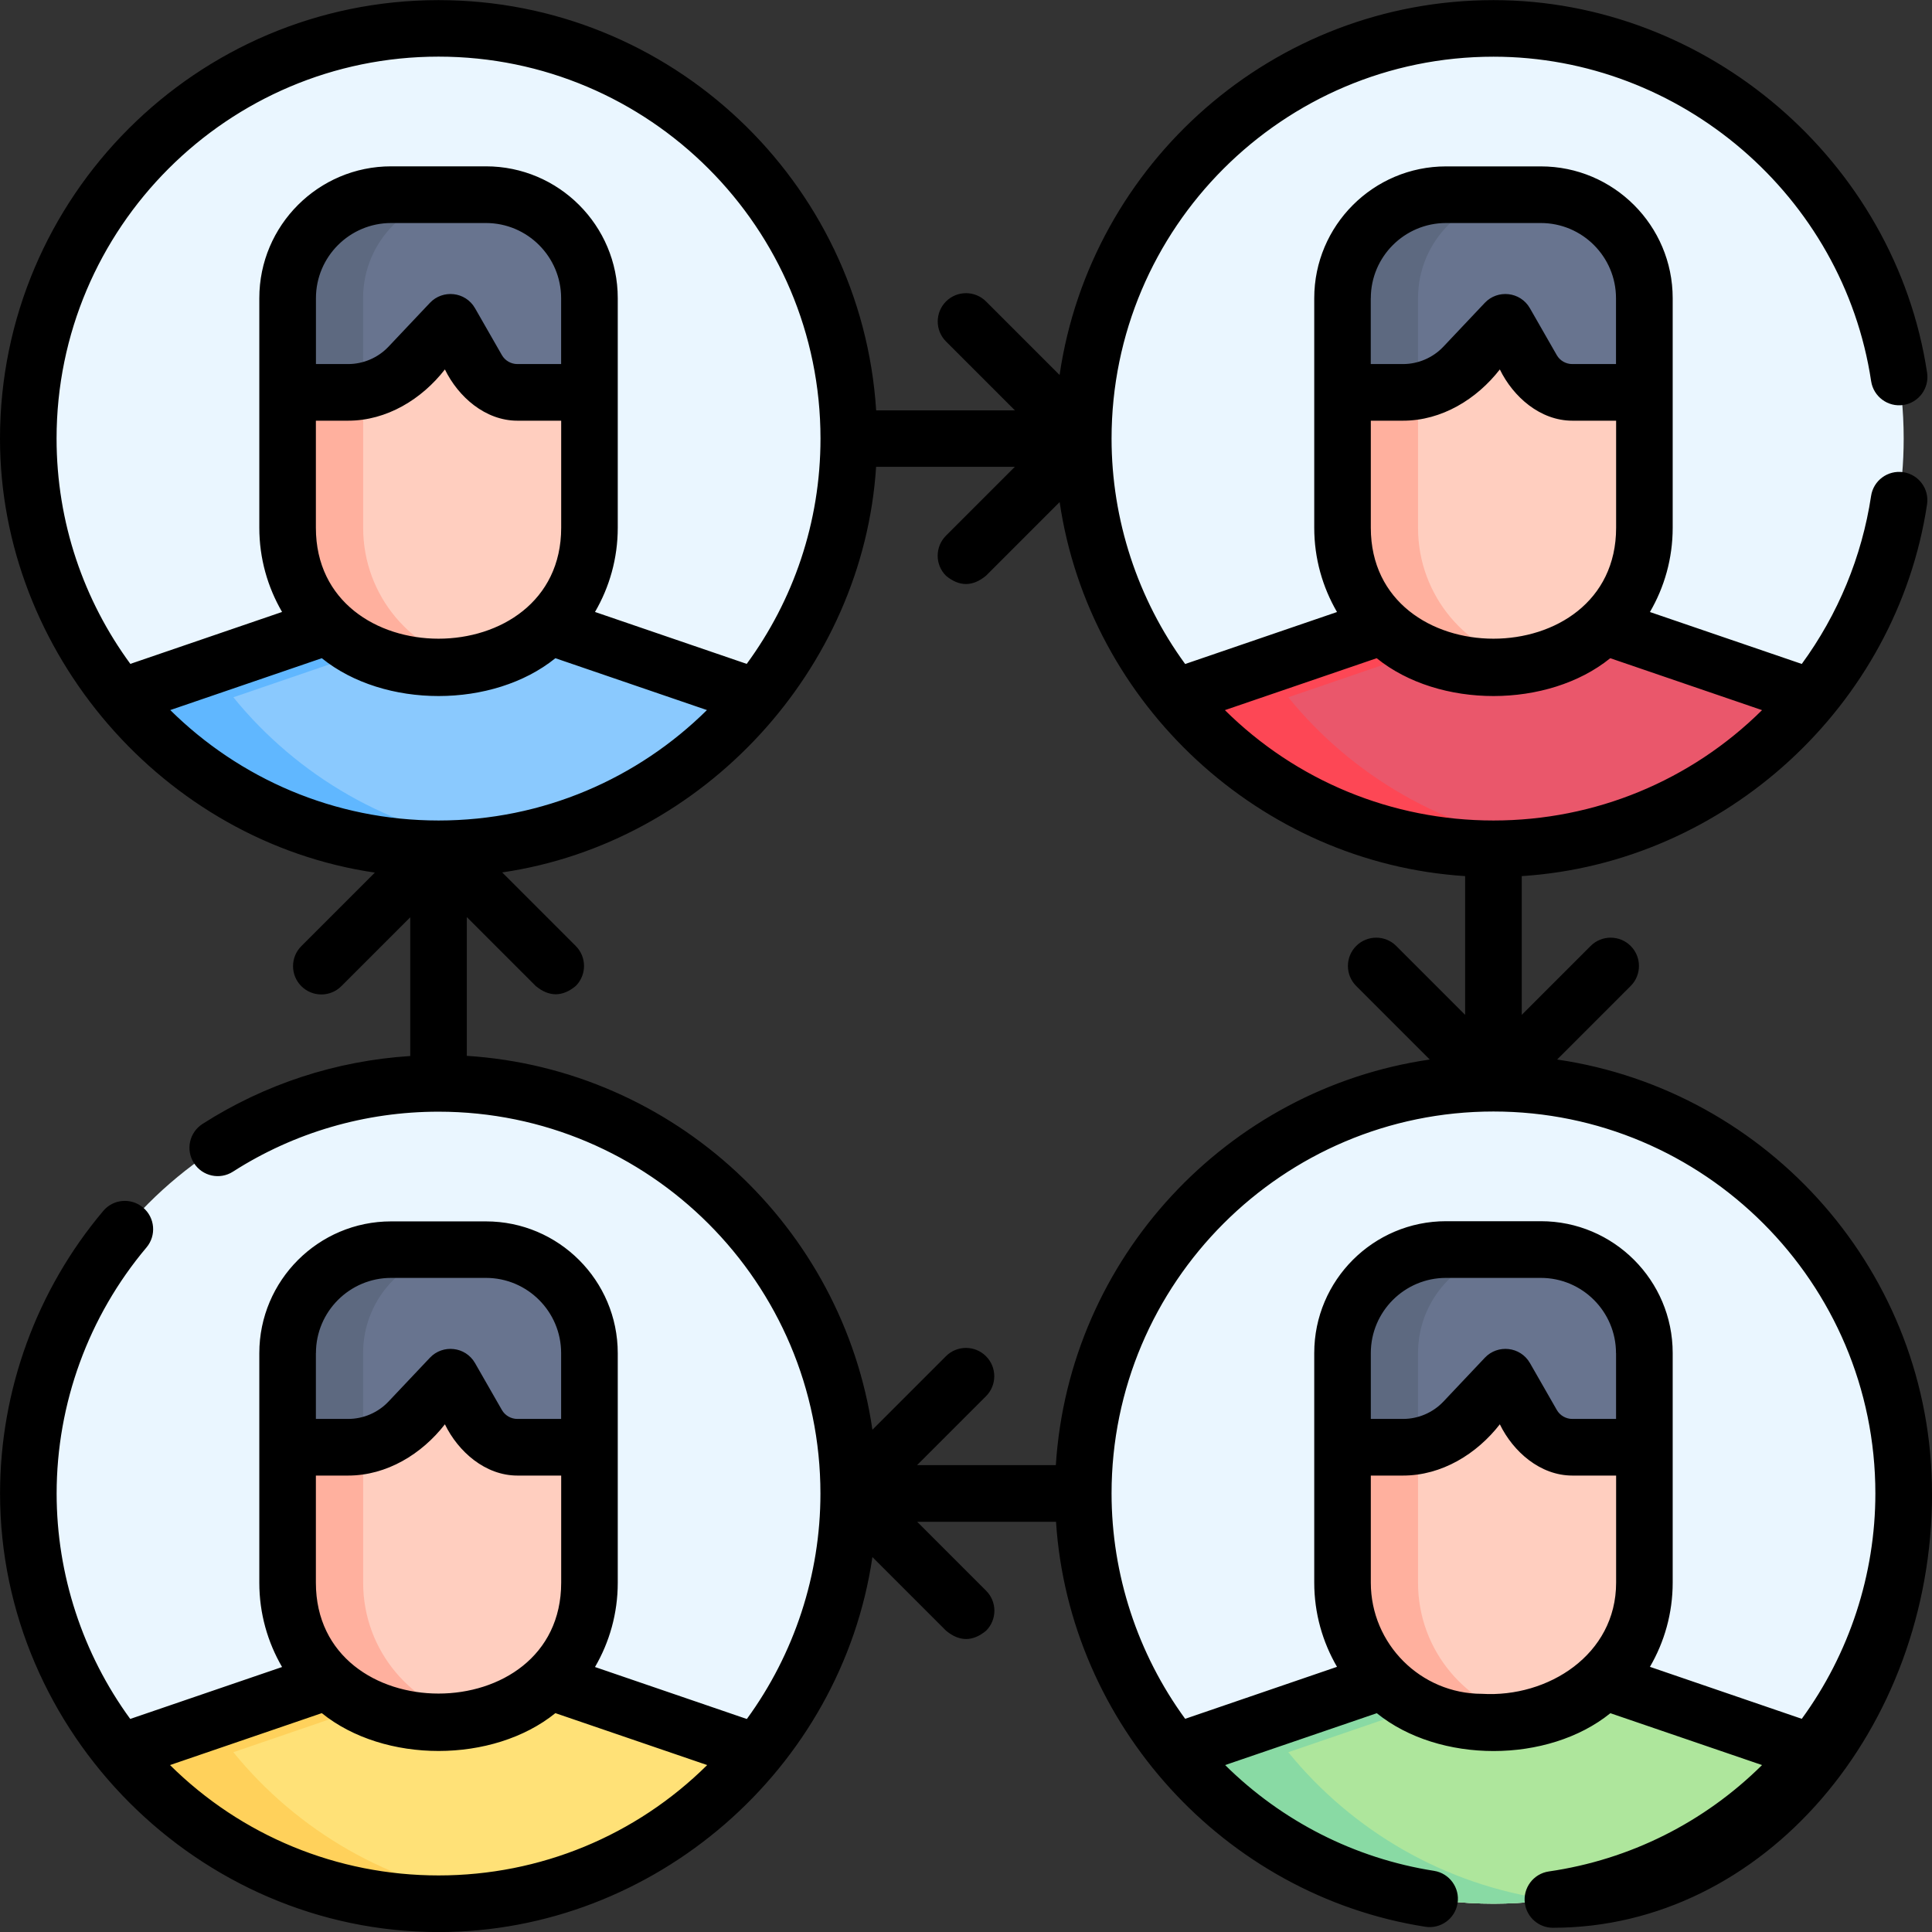
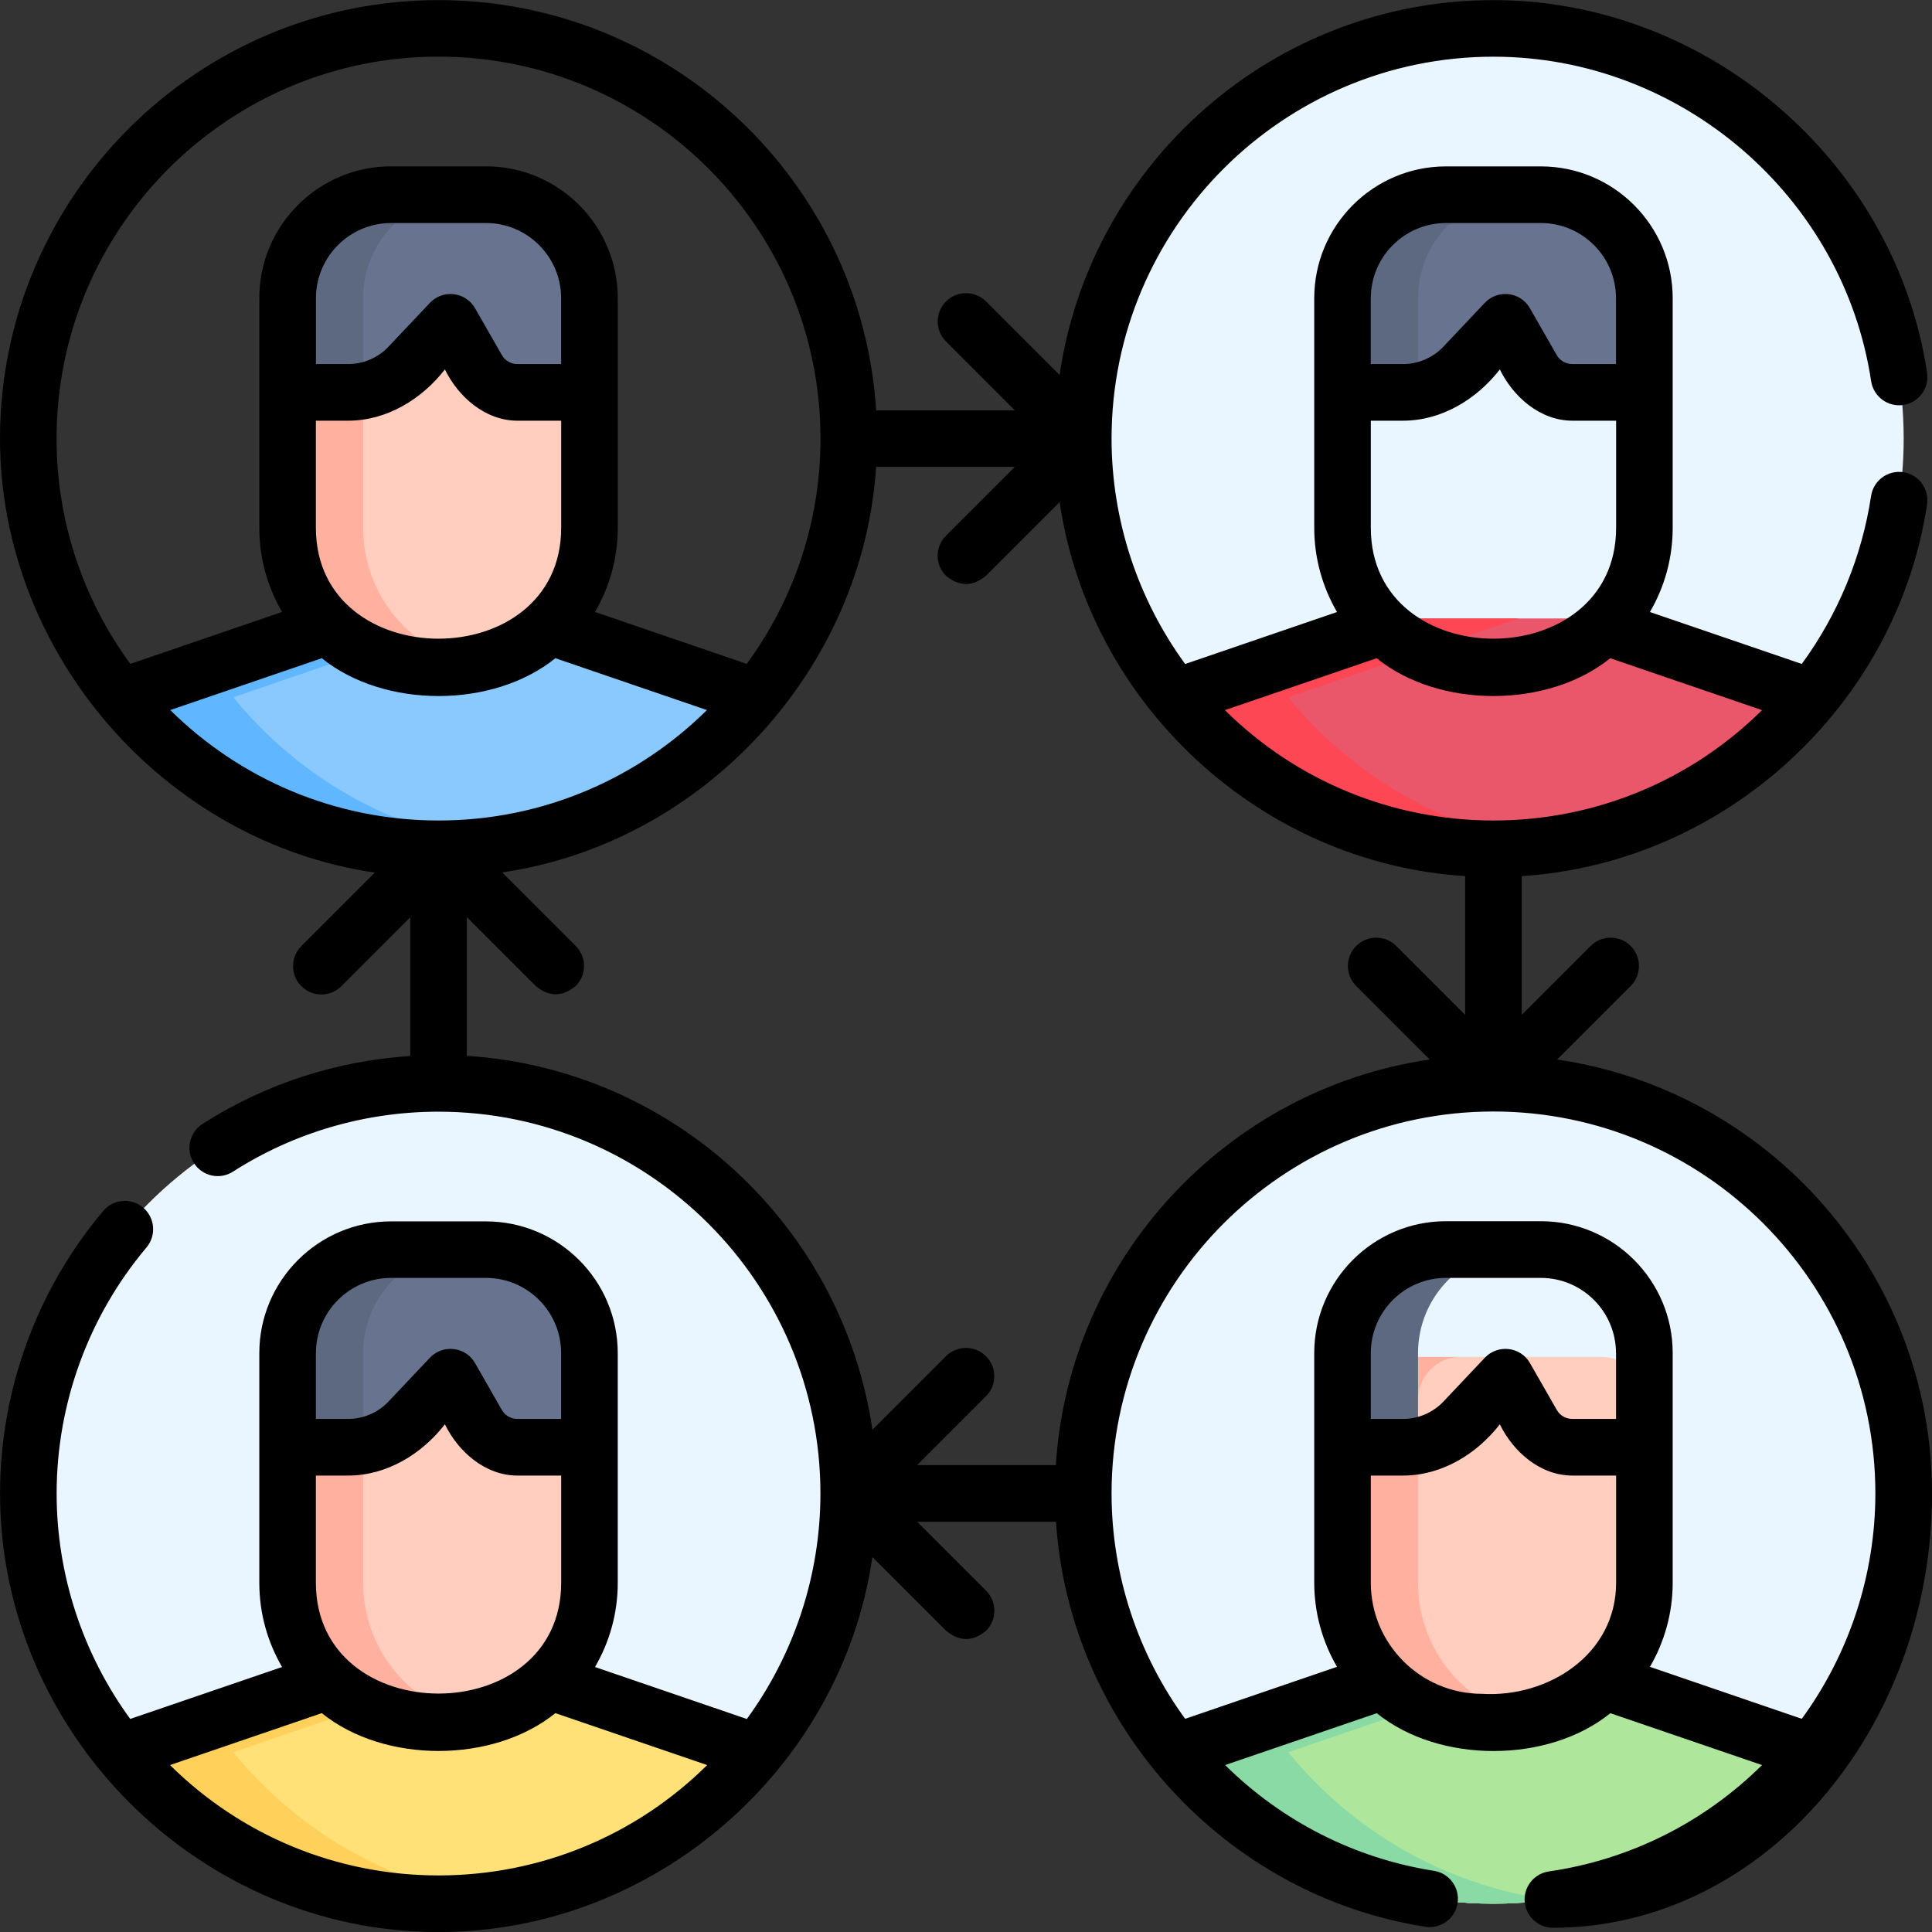
<svg xmlns="http://www.w3.org/2000/svg" version="1.1" width="32" height="32" viewBox="0 0 32 32">
  <rect x="0" y="0" width="32" height="32" fill="#333333" stroke="none" />
  <title>teamwork</title>
  <path fill="#eaf6ff" d="M14.059 24.736c0 1.625-0.571 3.116-1.521 4.286h-0.001c-1.246 1.531-3.146 2.509-5.273 2.509s-4.027-0.978-5.273-2.509h-0.001c-0.951-1.169-1.521-2.661-1.521-4.286 0-3.753 3.042-6.795 6.795-6.795s6.795 3.043 6.795 6.795z" />
  <path fill="#eaf6ff" d="M31.531 24.736c0 1.625-0.571 3.116-1.521 4.286h-0.001c-1.246 1.531-3.146 2.509-5.273 2.509s-4.027-0.978-5.273-2.509h-0.001c-0.951-1.169-1.521-2.661-1.521-4.286 0-3.753 3.043-6.795 6.795-6.795s6.795 3.043 6.795 6.795z" />
  <path fill="#eaf6ff" d="M31.531 7.264c0 1.625-0.571 3.116-1.521 4.286h-0.001c-1.246 1.531-3.146 2.509-5.273 2.509s-4.027-0.978-5.273-2.509h-0.001c-0.951-1.169-1.521-2.661-1.521-4.286 0-3.752 3.043-6.795 6.795-6.795s6.795 3.042 6.795 6.795z" />
-   <path fill="#eaf6ff" d="M14.059 7.264c0 3.753-3.042 6.795-6.795 6.795s-6.795-3.042-6.795-6.795c0-3.753 3.042-6.795 6.795-6.795s6.795 3.042 6.795 6.795z" />
  <path fill="#ffe177" d="M12.537 29.022c-1.246 1.531-3.146 2.509-5.273 2.509s-4.027-0.978-5.273-2.509l3.816-1.306h2.914z" />
  <path fill="#ffd15b" d="M8.201 31.467c-0.306 0.043-0.619 0.064-0.938 0.064-2.127 0-4.027-0.978-5.273-2.509l3.816-1.306h1.875l-3.816 1.306c1.059 1.302 2.592 2.204 4.336 2.445z" />
  <path fill="#aee69c" d="M30.009 29.022c-1.246 1.531-3.146 2.509-5.273 2.509s-4.027-0.978-5.273-2.509l3.816-1.306h2.914z" />
  <path fill="#89daa4" d="M25.674 31.467c-0.306 0.043-0.619 0.064-0.938 0.064-2.128 0-4.027-0.978-5.273-2.509l3.816-1.306h1.875l-3.816 1.306c1.059 1.302 2.592 2.204 4.336 2.445z" />
  <path fill="#ea576b" d="M30.009 11.549c-1.246 1.531-3.146 2.509-5.273 2.509s-4.027-0.978-5.273-2.509l3.816-1.306h2.914z" />
  <path fill="#fd4755" d="M25.674 13.994c-0.306 0.043-0.619 0.064-0.938 0.064-2.128 0-4.027-0.978-5.273-2.509l3.816-1.306h1.875l-3.816 1.306c1.059 1.303 2.592 2.204 4.336 2.445z" />
  <path fill="#8ac9fe" d="M12.537 11.549c-1.246 1.531-3.146 2.509-5.273 2.509s-4.027-0.978-5.273-2.509l3.816-1.306h2.914z" />
  <path fill="#60b7ff" d="M8.201 13.994c-0.306 0.043-0.619 0.064-0.938 0.064-2.127 0-4.027-0.978-5.273-2.509l3.816-1.306h1.875l-3.816 1.306c1.059 1.303 2.592 2.204 4.336 2.445z" />
  <path fill="#ffcebf" d="M4.764 5.709v3.034c0 1.275 1.034 2.309 2.309 2.309h0.382c1.275 0 2.309-1.034 2.309-2.309v-3.034c0-0.391-0.317-0.707-0.707-0.707h-3.586c-0.391-0-0.707 0.317-0.707 0.707z" />
  <path fill="#ffb09e" d="M7.889 11.010c-0.141 0.027-0.286 0.041-0.434 0.041h-0.381c-1.276 0-2.309-1.034-2.309-2.309v-3.033c0-0.391 0.317-0.707 0.707-0.707h1.25c-0.391 0-0.707 0.317-0.707 0.707v3.033c0 1.127 0.807 2.066 1.875 2.268z" />
  <path fill="#68748f" d="M4.764 6.499h1.002c0.382 0 0.747-0.157 1.010-0.435l0.686-0.726 0.445 0.777c0.136 0.237 0.389 0.384 0.663 0.384h1.194v-1.56c0-0.947-0.768-1.714-1.714-1.714h-1.571c-0.947 0-1.714 0.768-1.714 1.714z" />
  <path fill="#5d6980" d="M6.478 3.224h1.25c-0.947 0-1.714 0.768-1.714 1.714v1.537c-0.081 0.015-0.164 0.022-0.247 0.022h-1.003v-1.56c0-0.947 0.768-1.714 1.714-1.714z" />
-   <path fill="#ffcebf" d="M22.236 5.709v3.034c0 1.275 1.034 2.309 2.309 2.309h0.382c1.275 0 2.309-1.034 2.309-2.309v-3.034c0-0.391-0.317-0.707-0.707-0.707h-3.586c-0.391-0-0.707 0.317-0.707 0.707z" />
-   <path fill="#ffb09e" d="M25.361 11.010c-0.141 0.027-0.286 0.041-0.434 0.041h-0.381c-1.276 0-2.309-1.034-2.309-2.309v-3.033c0-0.391 0.317-0.707 0.707-0.707h1.25c-0.391 0-0.707 0.317-0.707 0.707v3.033c0 1.127 0.807 2.066 1.875 2.268z" />
+   <path fill="#ffb09e" d="M25.361 11.010c-0.141 0.027-0.286 0.041-0.434 0.041h-0.381c-1.276 0-2.309-1.034-2.309-2.309v-3.033c0-0.391 0.317-0.707 0.707-0.707c-0.391 0-0.707 0.317-0.707 0.707v3.033c0 1.127 0.807 2.066 1.875 2.268z" />
  <path fill="#68748f" d="M22.236 6.499h1.002c0.382 0 0.747-0.157 1.010-0.435l0.686-0.726 0.445 0.777c0.136 0.237 0.389 0.384 0.663 0.384h1.194v-1.56c0-0.947-0.767-1.714-1.714-1.714h-1.571c-0.947 0-1.714 0.768-1.714 1.714z" />
  <path fill="#5d6980" d="M23.951 3.224h1.25c-0.947 0-1.714 0.768-1.714 1.714v1.537c-0.081 0.015-0.164 0.022-0.247 0.022h-1.003v-1.56c0-0.947 0.767-1.714 1.714-1.714z" />
  <path fill="#ffcebf" d="M4.764 23.181v3.034c0 1.275 1.034 2.309 2.309 2.309h0.382c1.275 0 2.309-1.034 2.309-2.309v-3.034c0-0.391-0.317-0.707-0.707-0.707h-3.586c-0.391 0-0.707 0.317-0.707 0.707z" />
  <path fill="#ffb09e" d="M7.889 28.483c-0.141 0.027-0.286 0.041-0.434 0.041h-0.381c-1.276 0-2.309-1.034-2.309-2.309v-3.033c0-0.391 0.317-0.707 0.707-0.707h1.25c-0.391 0-0.707 0.317-0.707 0.707v3.033c0 1.127 0.807 2.066 1.875 2.268z" />
  <path fill="#68748f" d="M4.764 23.971h1.002c0.382 0 0.747-0.157 1.010-0.435l0.686-0.726 0.445 0.777c0.136 0.237 0.389 0.384 0.663 0.384h1.194v-1.56c0-0.947-0.768-1.714-1.714-1.714h-1.571c-0.947 0-1.714 0.767-1.714 1.714z" />
  <path fill="#5d6980" d="M6.478 20.697h1.25c-0.947 0-1.714 0.767-1.714 1.714v1.538c-0.081 0.015-0.164 0.023-0.247 0.023h-1.003v-1.56c0-0.947 0.768-1.714 1.714-1.714z" />
  <path fill="#ffcebf" d="M22.236 23.181v3.034c0 1.275 1.034 2.309 2.309 2.309h0.382c1.275 0 2.309-1.034 2.309-2.309v-3.034c0-0.391-0.317-0.707-0.707-0.707h-3.586c-0.391 0-0.707 0.317-0.707 0.707z" />
  <path fill="#ffb09e" d="M25.361 28.483c-0.141 0.027-0.286 0.041-0.434 0.041h-0.381c-1.276 0-2.309-1.034-2.309-2.309v-3.033c0-0.391 0.317-0.707 0.707-0.707h1.25c-0.391 0-0.707 0.317-0.707 0.707v3.033c0 1.127 0.807 2.066 1.875 2.268z" />
-   <path fill="#68748f" d="M22.236 23.971h1.002c0.382 0 0.747-0.157 1.010-0.435l0.686-0.726 0.445 0.777c0.136 0.237 0.389 0.384 0.663 0.384h1.194v-1.56c0-0.947-0.767-1.714-1.714-1.714h-1.571c-0.947 0-1.714 0.767-1.714 1.714z" />
  <path fill="#5d6980" d="M23.951 20.697h1.25c-0.947 0-1.714 0.767-1.714 1.714v1.538c-0.081 0.015-0.164 0.023-0.247 0.023h-1.003v-1.56c0-0.947 0.767-1.714 1.714-1.714z" />
  <path fill="#000" d="M32 24.736c0-3.647-2.702-6.674-6.209-7.187l1.218-1.218c0.183-0.183 0.183-0.48 0-0.663s-0.48-0.183-0.663 0l-1.141 1.141v-2.298c3.37-0.215 6.211-2.825 6.713-6.157 0.039-0.256-0.138-0.495-0.394-0.533s-0.495 0.138-0.533 0.394c-0.152 1.005-0.547 1.96-1.148 2.782l-2.515-0.86c0.239-0.41 0.377-0.886 0.377-1.395l-0-3.803c0-1.204-0.979-2.183-2.183-2.183h-1.571c-1.204 0-2.183 0.979-2.183 2.183l-0 3.803c0 0.508 0.138 0.984 0.377 1.395l-2.515 0.861c-0.788-1.079-1.219-2.392-1.219-3.733 0-0 0-0 0-0 0-3.488 2.838-6.326 6.326-6.326 3.104 0 5.793 2.311 6.255 5.375 0.039 0.256 0.278 0.432 0.533 0.394s0.432-0.277 0.394-0.533c-0.528-3.505-3.64-6.173-7.182-6.173-3.647 0-6.674 2.702-7.187 6.209l-1.218-1.218c-0.183-0.183-0.48-0.183-0.663 0s-0.183 0.48-0 0.663l1.141 1.141h-2.298c-0.242-3.788-3.4-6.795-7.248-6.795-4.005 0-7.264 3.258-7.264 7.264 0 3.539 2.701 6.674 6.209 7.187l-1.218 1.218c-0.183 0.183-0.183 0.48-0 0.663s0.48 0.183 0.663 0l1.141-1.141v2.298c-1.225 0.078-2.406 0.463-3.441 1.125-0.218 0.14-0.282 0.429-0.142 0.648s0.429 0.282 0.647 0.142c1.015-0.65 2.192-0.993 3.404-0.993 3.488 0 6.326 2.838 6.326 6.326v0c0 1.341-0.431 2.654-1.219 3.733l-2.515-0.861c0.239-0.41 0.377-0.887 0.377-1.395l-0-3.803c0-1.204-0.979-2.183-2.183-2.183h-1.571c-1.204 0-2.183 0.979-2.183 2.183v3.803c0 0.508 0.138 0.984 0.377 1.395l-2.515 0.86c-0.788-1.079-1.219-2.392-1.219-3.733 0-1.491 0.529-2.938 1.488-4.076 0.167-0.198 0.142-0.494-0.056-0.661s-0.494-0.142-0.66 0.056c-1.102 1.307-1.709 2.969-1.709 4.68 0 3.962 3.286 7.264 7.264 7.264 3.575 0 6.667-2.692 7.185-6.211l1.22 1.22c0.221 0.183 0.442 0.183 0.663 0 0.183-0.183 0.183-0.48 0-0.663l-1.141-1.141h2.299c0.218 3.35 2.781 6.184 6.115 6.707 0.256 0.041 0.496-0.135 0.536-0.39s-0.135-0.496-0.39-0.536c-1.314-0.206-2.52-0.822-3.46-1.752l2.512-0.859c1.035 0.837 2.837 0.834 3.869 0l2.512 0.859c-0.958 0.949-2.189 1.568-3.531 1.762-0.256 0.037-0.434 0.275-0.397 0.531 0.034 0.233 0.234 0.402 0.463 0.402 3.5 0 6.281-3.304 6.281-7.193zM24.736 13.59c-1.682 0-3.268-0.659-4.448-1.828l2.514-0.86c1.035 0.837 2.837 0.834 3.869 0l2.514 0.86c-1.18 1.169-2.766 1.828-4.448 1.828zM22.705 6.968h0.534c0.64 0 1.22-0.356 1.603-0.849 0.221 0.454 0.669 0.849 1.201 0.849h0.725v1.774c0 2.449-4.063 2.449-4.063 0zM22.705 4.939c0-0.687 0.559-1.245 1.245-1.245h1.571c0.687 0 1.245 0.559 1.245 1.245v1.091h-0.725c-0.105 0-0.204-0.057-0.256-0.148l-0.445-0.777c-0.159-0.277-0.536-0.313-0.747-0.089l-0.686 0.726c-0.173 0.183-0.417 0.288-0.669 0.288h-0.534v-1.091zM7.264 0.938c3.488 0 6.326 2.838 6.326 6.326 0 1.395-0.454 2.685-1.222 3.732l-2.513-0.86c0.239-0.41 0.377-0.886 0.377-1.395l-0-3.803c0-1.204-0.979-2.183-2.183-2.183h-1.571c-1.204 0-2.183 0.979-2.183 2.183v3.803c0 0.508 0.138 0.984 0.377 1.395l-2.513 0.86c-0.768-1.047-1.222-2.338-1.222-3.732 0-3.488 2.838-6.326 6.326-6.326zM7.264 13.59c-1.731 0-3.301-0.699-4.444-1.829l2.51-0.859c1.035 0.837 2.837 0.834 3.869 0l2.51 0.859c-1.143 1.13-2.714 1.829-4.444 1.829zM5.766 6.968c0.64 0 1.22-0.356 1.603-0.849 0.221 0.454 0.669 0.849 1.201 0.849h0.725v1.774c0 2.449-4.063 2.449-4.063 0v-1.774zM5.233 6.030v-1.091c0-0.687 0.559-1.245 1.245-1.245h1.571c0.687 0 1.245 0.559 1.245 1.245v1.091h-0.725c-0.105 0-0.204-0.057-0.256-0.148l-0.445-0.777c-0.159-0.277-0.536-0.313-0.747-0.089l-0.686 0.726c-0.173 0.183-0.417 0.288-0.669 0.288h-0.534zM7.732 17.488v-2.298l1.141 1.141c0.221 0.183 0.442 0.183 0.663 0 0.183-0.183 0.183-0.48-0-0.663l-1.218-1.218c3.337-0.488 5.978-3.361 6.193-6.718h2.298l-1.141 1.141c-0.183 0.183-0.183 0.48 0 0.663 0.221 0.183 0.442 0.183 0.663 0l1.22-1.22c0.493 3.348 3.321 5.979 6.716 6.195v2.298l-1.141-1.141c-0.183-0.183-0.48-0.183-0.663 0s-0.183 0.48 0 0.663l1.218 1.218c-3.356 0.49-5.973 3.283-6.193 6.718h-2.298l1.141-1.141c0.183-0.183 0.183-0.48-0-0.663s-0.48-0.183-0.663 0l-1.218 1.218c-0.491-3.356-3.283-5.973-6.718-6.193zM5.232 26.214v-1.774h0.534c0.64 0 1.22-0.356 1.603-0.849 0.221 0.454 0.669 0.849 1.201 0.849h0.725v1.774c0 2.449-4.063 2.449-4.063 0zM5.233 22.411c0-0.687 0.559-1.245 1.245-1.245h1.571c0.687 0 1.245 0.559 1.245 1.245v1.091h-0.725c-0.105 0-0.204-0.057-0.256-0.148l-0.445-0.777c-0.159-0.277-0.536-0.313-0.747-0.089l-0.686 0.726c-0.173 0.183-0.417 0.288-0.669 0.288h-0.534v-1.091zM7.264 31.063c-1.682 0-3.268-0.659-4.448-1.828l2.514-0.86c1.035 0.837 2.837 0.834 3.869 0l2.514 0.86c-1.18 1.169-2.766 1.828-4.448 1.828zM24.736 18.41c3.488 0 6.326 2.838 6.326 6.326 0 1.341-0.431 2.654-1.219 3.733l-2.515-0.861c0.239-0.41 0.377-0.887 0.377-1.395l-0-3.803c0-1.204-0.979-2.183-2.183-2.183h-1.571c-1.204 0-2.183 0.979-2.183 2.183l-0 3.803c0 0.508 0.138 0.984 0.377 1.395l-2.515 0.861c-0.788-1.079-1.219-2.392-1.219-3.733 0-3.488 2.838-6.326 6.326-6.326zM26.767 22.411v1.091h-0.725c-0.105 0-0.204-0.057-0.256-0.148l-0.445-0.777c-0.159-0.277-0.536-0.313-0.747-0.089l-0.686 0.726c-0.173 0.183-0.417 0.288-0.669 0.288h-0.534v-1.091c0-0.687 0.559-1.245 1.245-1.245h1.571c0.687 0 1.245 0.559 1.245 1.246zM24.546 28.055c-1.015 0-1.841-0.826-1.841-1.841v-1.774h0.534c0.64 0 1.22-0.356 1.603-0.849 0.221 0.454 0.669 0.849 1.201 0.849h0.725v1.774c0 1.194-1.131 1.907-2.222 1.841z" />
</svg>